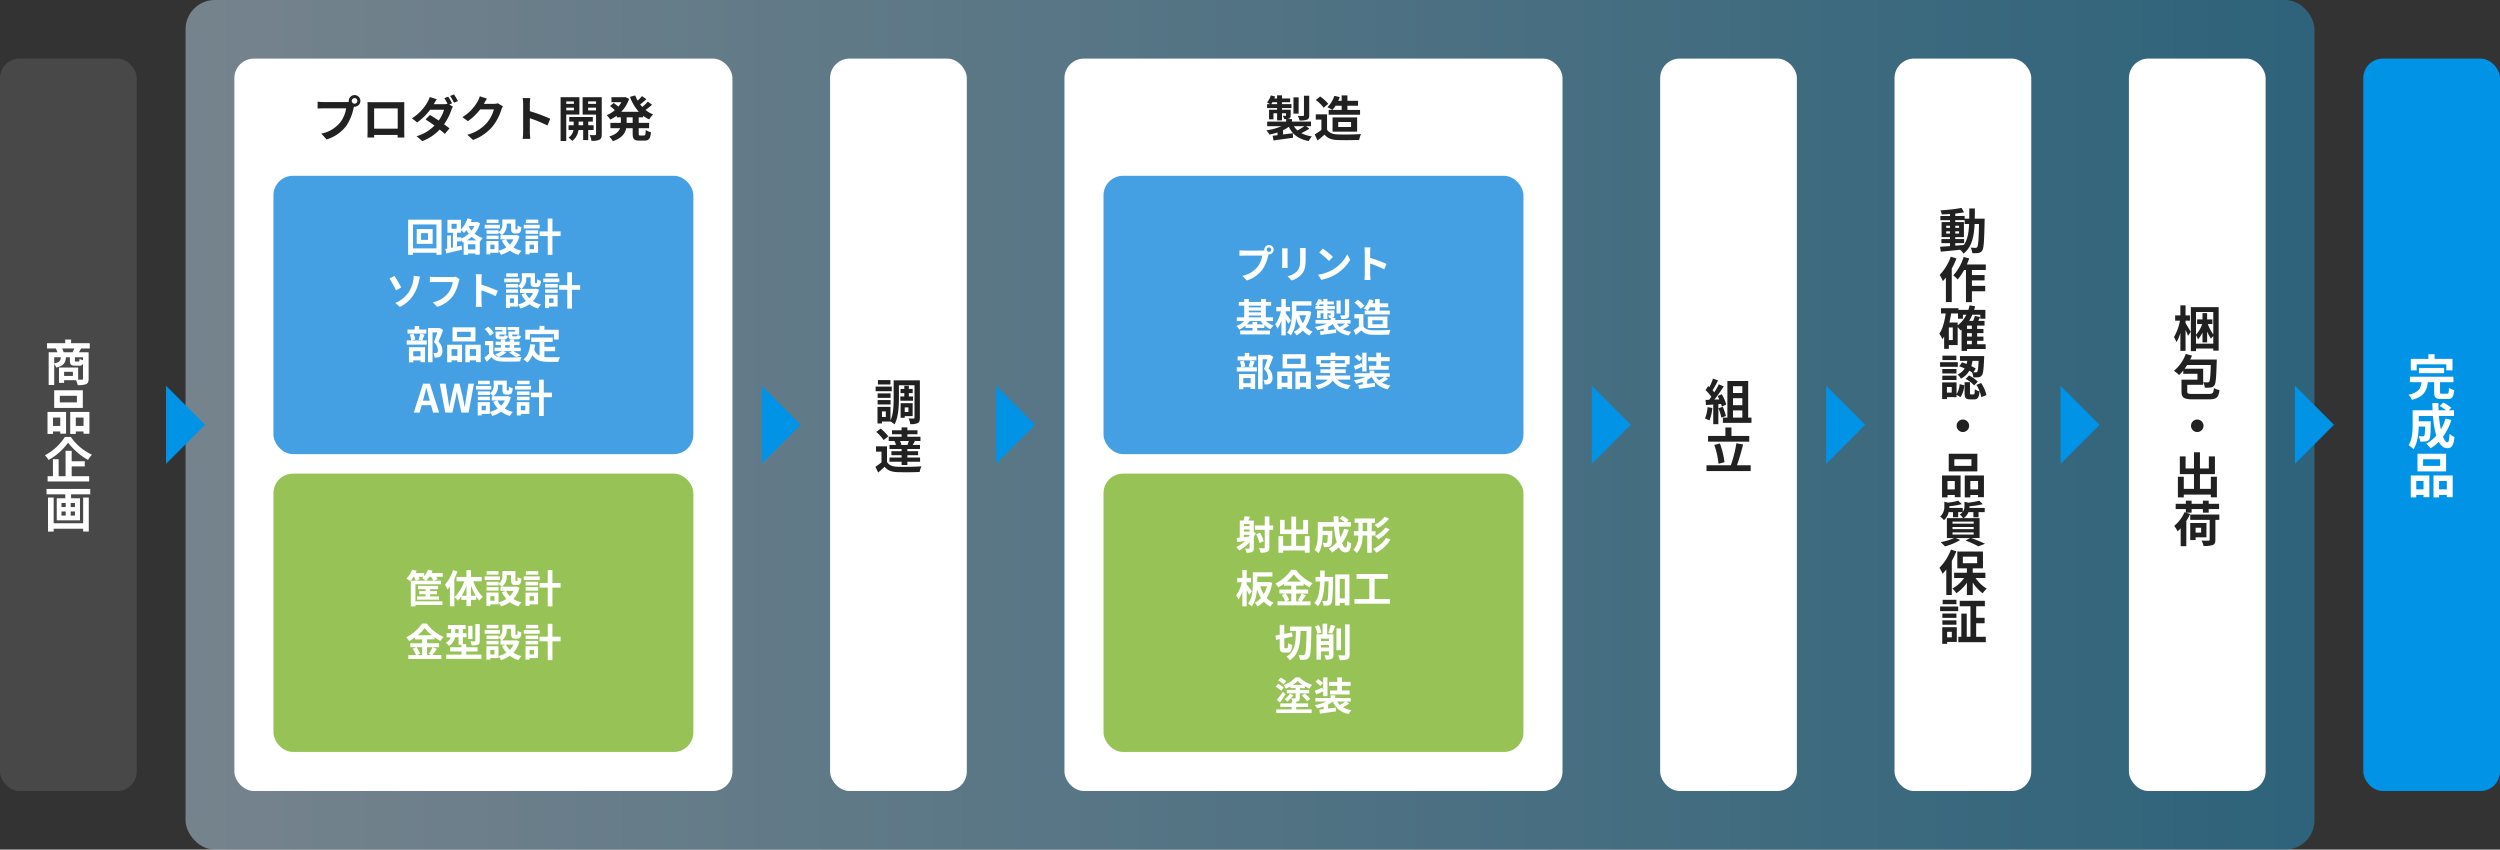
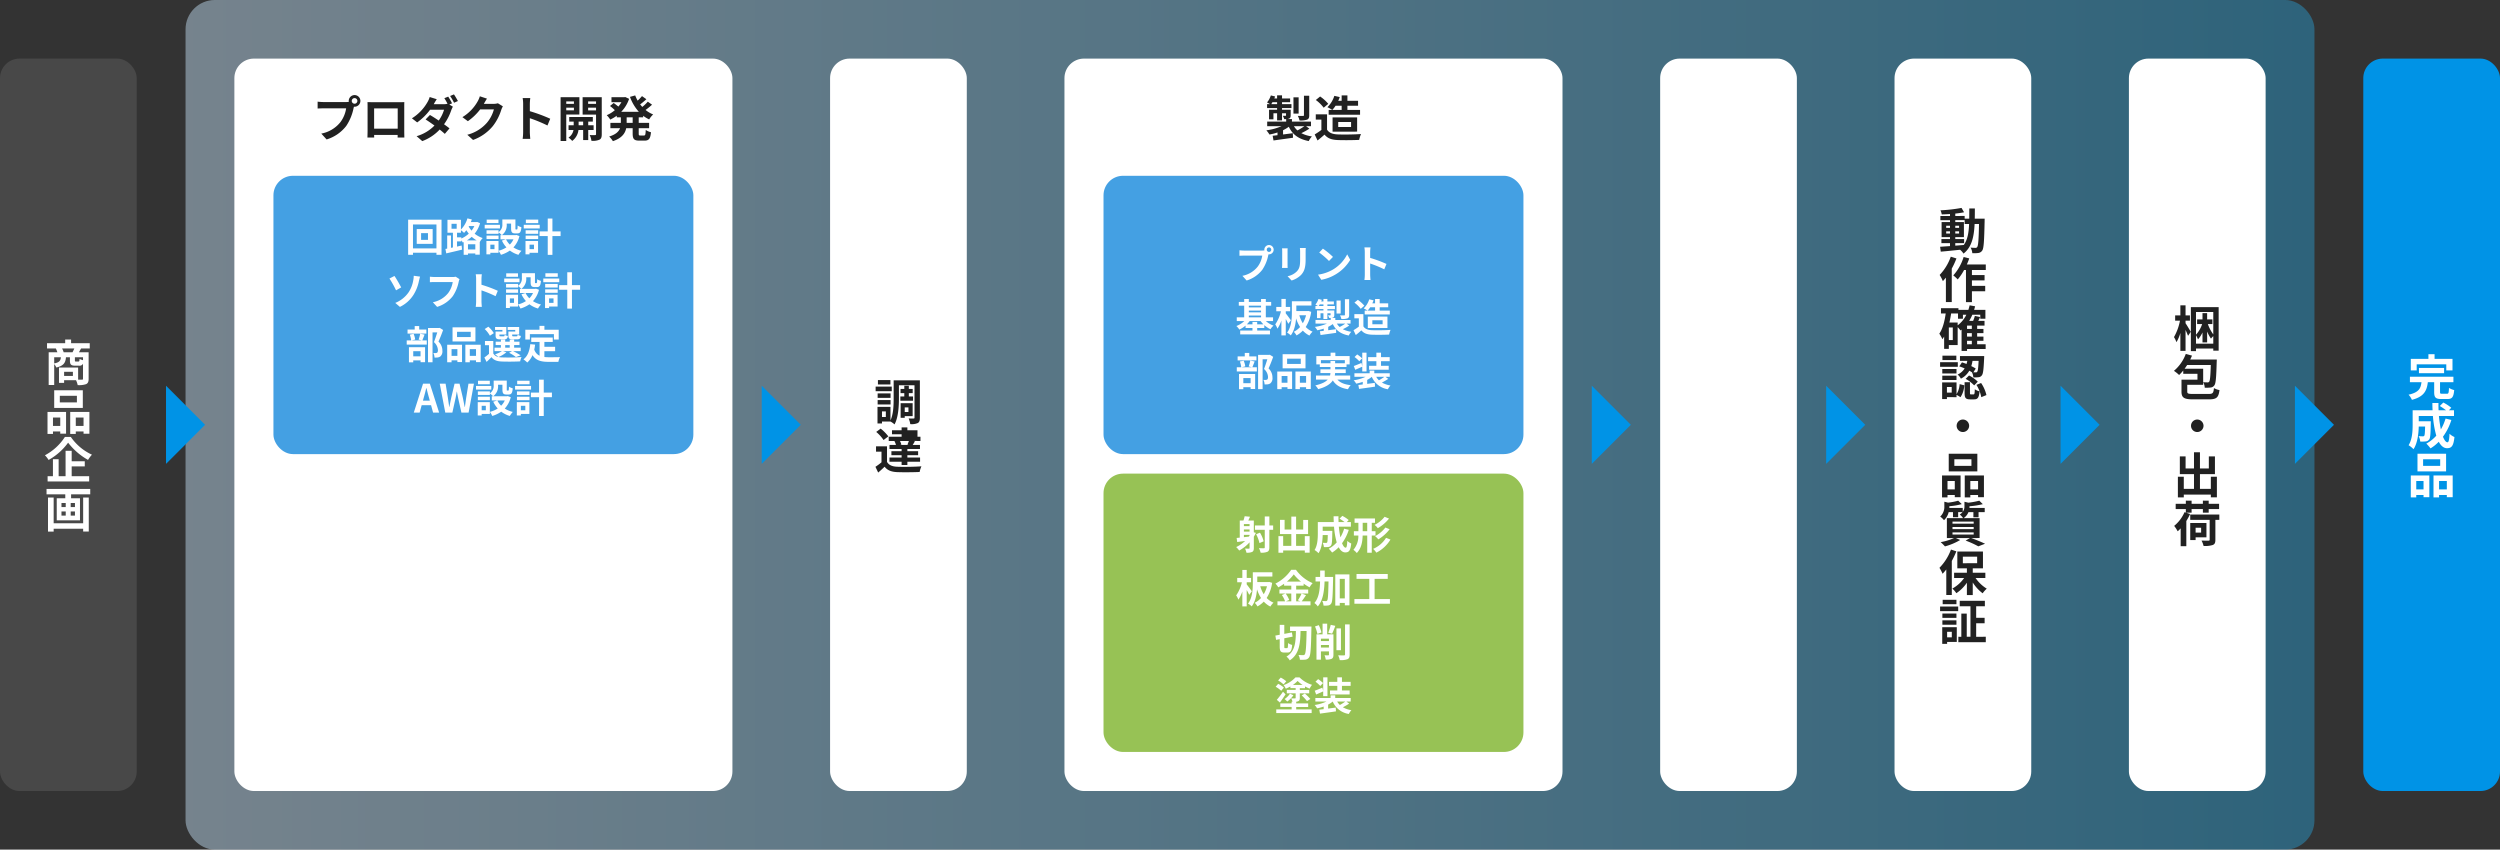
<svg xmlns="http://www.w3.org/2000/svg" width="1024" height="348" viewBox="0 0 1024 348">
  <rect x="0" y="0" width="1024" height="348" fill="#333333" stroke="none" />
  <defs>
    <linearGradient id="linear-gradient" y1="0.5" x2="1" y2="0.5" gradientUnits="objectBoundingBox">
      <stop offset="0" stop-color="#b9d4e8" />
      <stop offset="1" stop-color="#2a94c3" />
    </linearGradient>
  </defs>
  <g id="flow-image" transform="translate(-171 -1515)">
    <rect id="長方形_42348" data-name="長方形 42348" width="872" height="348" rx="12" transform="translate(247 1515)" opacity="0.5" fill="url(#linear-gradient)" />
    <g id="グループ_78641" data-name="グループ 78641" transform="translate(0 2)">
      <rect id="長方形_41574" data-name="長方形 41574" width="56" height="300" rx="8" transform="translate(171 1537)" fill="#484848" />
      <path id="パス_100097" data-name="パス 100097" d="M-1.92-11.7a9.546,9.546,0,0,0-.64-1.56h5c-.22.52-.5,1.08-.74,1.56ZM6-8.46a5.817,5.817,0,0,1-1.4-.56c-.06.96-.14,1.1-.48,1.1H3.08c-.34,0-.4-.06-.4-.48V-9.66H6ZM-5.8-9.66h2.74c-.14,1.38-.6,2.1-2.74,2.52ZM1.86-2.02h-3.6V-3.7h3.6Zm6.9-11.24v-2.16H1.12v-1.5H-1.3v1.5H-8.74v2.16h3.62A13.331,13.331,0,0,1-4.5-11.7H-8.06V1.7H-5.8V-6.86a4.822,4.822,0,0,1,.86,1.4c3.04-.7,3.78-1.98,3.96-4.2H.64v1.28c0,1.62.36,2.16,2.14,2.16H4.4A1.539,1.539,0,0,0,6-7.02V-.88c0,.3-.1.4-.44.4C5.32-.48,4.7-.48,4-.5V-5.46H-3.84V.82h2.1V-.28H3.14a9.613,9.613,0,0,1,.68,2.02,8.9,8.9,0,0,0,3.46-.4C8.06.96,8.3.32,8.3-.86V-11.7H4.32c.26-.44.56-.98.88-1.56ZM3.5,8.82h-7V6.12h7ZM5.92,3.84H-5.8v7.24H5.92ZM-3.32,15.02v3.44H-6.3V15.02Zm-5.22,6.72H-6.3v-1h2.98v.9H-.94v-8.9h-7.6ZM3.04,18.46V15.02H6.22v3.44ZM.76,12.74v9H3.04v-1H6.22v.92h2.4V12.74ZM-1.42,22.98a22.052,22.052,0,0,1-8.18,7.5A10.021,10.021,0,0,1-8.1,32.4a24.779,24.779,0,0,0,8-7.08,26.771,26.771,0,0,0,8.16,7.06,12.97,12.97,0,0,1,1.6-2.14,21.264,21.264,0,0,1-8.64-7.26ZM1.36,35.04H6.72v-2.1H1.36V28.66h-2.5V39.04H-3.98V32.1H-6.32v6.94H-8.5V41.2H8.52V39.04H1.36Zm4.7,23.28H-6.02V47.8H-8.34V61.74h2.32V60.56H6.06v1.16h2.3V47.8H6.06ZM2.7,51.7H.96V50.02H2.7Zm0,3.5H.96V53.5H2.7Zm-5.52-1.7h1.74v1.7H-2.82Zm0-3.48h1.74V51.7H-2.82Zm-6.12-5.76v2.22h7.68v1.6h-3.5v9.06H4.76V48.08H1.12v-1.6H8.96V44.26Z" transform="translate(199 1669)" fill="#fff" />
    </g>
    <g id="グループ_78648" data-name="グループ 78648" transform="translate(1139 1539)">
      <rect id="長方形_42332" data-name="長方形 42332" width="56" height="300" rx="8" fill="#0093e6" />
      <path id="パス_100096" data-name="パス 100096" d="M-6.12-12.78H6v2.5H8.54V-15H1.2v-1.92H-1.32V-15H-8.54v4.72h2.42ZM5.1-9.14V-11.3H-5.2v2.16ZM4.28-.72c-.72,0-.84-.08-.84-.72V-5.46H8.92V-7.7H-8.9v2.24h4.74c-.3,2.48-1.02,4.2-5.3,5.12A7.426,7.426,0,0,1-8.08,1.78C-3.06.46-1.96-2.02-1.56-5.46h2.6V-1.4c0,2.16.56,2.84,2.88,2.84H6.48c1.9,0,2.5-.76,2.76-3.66a7.571,7.571,0,0,1-2.14-.9c-.08,2.08-.18,2.4-.84,2.4ZM5.7,9.44a20.245,20.245,0,0,1-1.92,4.44,47.228,47.228,0,0,1-.8-5.48H9.16V6.04H7.08l.96-1.02A16.733,16.733,0,0,0,4.78,2.88L3.34,4.3A25.038,25.038,0,0,1,5.9,6.04H2.84c-.04-.98-.06-1.96-.04-2.96H.3c0,1,.04,1.98.08,2.96H-7.78v5.84c0,2.6-.14,6.08-1.66,8.48a10.411,10.411,0,0,1,2.02,1.62c1.64-2.44,2.06-6.34,2.14-9.26h2.6c-.06,2.52-.14,3.48-.34,3.76a.647.647,0,0,1-.6.24c-.32,0-1-.02-1.72-.08a5.4,5.4,0,0,1,.66,2.22,15.737,15.737,0,0,0,2.3-.06A1.879,1.879,0,0,0-1,18c.46-.58.58-2.36.64-6.56,0-.28.02-.9.02-.9H-5.28V8.4H.52A41.315,41.315,0,0,0,1.9,16.46,15.279,15.279,0,0,1-2.18,19.7,15.678,15.678,0,0,1-.46,21.66a16.952,16.952,0,0,0,3.38-2.72c.88,1.64,1.98,2.64,3.38,2.64,1.86,0,2.66-.88,3.04-4.58a6.469,6.469,0,0,1-2.02-1.34c-.1,2.5-.34,3.5-.82,3.5-.64,0-1.28-.84-1.86-2.28a23.232,23.232,0,0,0,3.44-6.86ZM3.5,28.82h-7v-2.7h7Zm2.42-4.98H-5.8v7.24H5.92ZM-3.32,35.02v3.44H-6.3V35.02Zm-5.22,6.72H-6.3v-1h2.98v.9H-.94v-8.9h-7.6ZM3.04,38.46V35.02H6.22v3.44ZM.76,32.74v9H3.04v-1H6.22v.92h2.4V32.74Z" transform="translate(28 138)" fill="#fff" />
    </g>
    <path id="多角形_47" data-name="多角形 47" d="M16,0,32,16H0Z" transform="translate(1127 1673) rotate(90)" fill="#0093e6" />
    <g id="グループ_78647" data-name="グループ 78647" transform="translate(1043 1539)">
      <rect id="長方形_42333" data-name="長方形 42333" width="56" height="300" rx="8" fill="#fff" />
      <path id="パス_100095" data-name="パス 100095" d="M-4.8-10.66H-3v-2.16H-4.8v-4.12H-6.92v4.12H-9.06v2.16h1.98A21.9,21.9,0,0,1-9.54-3.92,10.571,10.571,0,0,1-8.52-1.84,16.7,16.7,0,0,0-6.92-5.6V1.72H-4.8v-8.6c.4.9.82,1.84,1.02,2.44l1.12-1.64C-2.94-6.62-4.26-8.8-4.8-9.6ZM-.52-1.24V-4.68A9.277,9.277,0,0,1,.3-3,10.722,10.722,0,0,0,2.14-5.84v4.1h1.9V-6.2A14.862,14.862,0,0,0,5.62-3.3a7.27,7.27,0,0,1,.94-1.02v3.08ZM6.56-14.2v9.16A16.136,16.136,0,0,1,4.34-9.26H6.2v-1.9H4.04v-2.58H2.14v2.58H-.06v1.9H2A12.278,12.278,0,0,1-.52-4.9v-9.3Zm-9.18-2V1.82h2.1V.76H6.56v.88h2.2V-16.2Zm.98,35.56c-2.1,0-2.46-.14-2.46-.98V15.62H2.42V9.02h-7.6c.36-.48.7-1,1.04-1.52H5.54c-.14,4.64-.32,6.38-.64,6.82a.685.685,0,0,1-.66.3,16.739,16.739,0,0,1-1.8-.08,5.31,5.31,0,0,1,.62,2.26,14.8,14.8,0,0,0,2.46-.08,2.007,2.007,0,0,0,1.5-.92c.58-.78.76-3.18.94-9.52C7.98,5.96,8,5.26,8,5.26H-2.88c.26-.52.5-1.06.72-1.6l-2.54-.7A16.528,16.528,0,0,1-9.56,9.9a13.849,13.849,0,0,1,2.12,1.7,19.077,19.077,0,0,0,1.7-1.84V11.1H.08v2.42H-6.46v4.9c0,2.5,1.08,3.16,4.8,3.16h6.4c3.16,0,3.98-.74,4.36-3.8a7.278,7.278,0,0,1-2.26-.82c-.22,2.06-.48,2.4-2.2,2.4ZM0,29.84a2.56,2.56,0,1,0,0,5.12A2.578,2.578,0,0,0,2.56,32.4,2.578,2.578,0,0,0,0,29.84ZM5.56,53.26v4.98H1.1V52.2H7.24V44.94H4.74v4.94H1.1V43.26H-1.34v6.62H-4.78V44.94H-7.14V52.2h5.8v6.04H-5.52V53.26H-7.94v8.48h2.42V60.58H5.56v1.14H8.04V53.26ZM-4.62,67.98h2.3V66.52H2.3v1.46H4.68V66.52H8.94V64.36H4.68v-1.3H2.3v1.3H-2.32v-1.3H-4.68v1.3H-8.84v2.16h4.16v1.44l-.54-.18A14.844,14.844,0,0,1-9.46,73.4a14.885,14.885,0,0,1,1.44,2.22,13.693,13.693,0,0,0,1.22-1.2v7.3h2.32V71.4a23.416,23.416,0,0,0,1.54-2.86Zm6.2,6.18v1.98H-.68V74.16Zm2.18,3.92V72.22H-2.88V79.2h2.2V78.08Zm5.28-9.34H-2.88v2.2H5.08v8.1c0,.32-.12.4-.5.42-.34,0-1.68,0-2.84-.04a8.729,8.729,0,0,1,.84,2.2,10.327,10.327,0,0,0,3.72-.38c.86-.32,1.12-.92,1.12-2.14V70.94H9.04Z" transform="translate(28 118)" fill="#212121" />
    </g>
    <path id="多角形_46" data-name="多角形 46" d="M16,0,32,16H0Z" transform="translate(1031 1673) rotate(90)" fill="#0093e6" />
    <g id="グループ_78646" data-name="グループ 78646" transform="translate(947 1539)">
      <rect id="長方形_42331" data-name="長方形 42331" width="56" height="300" rx="8" fill="#fff" />
      <path id="パス_100094" data-name="パス 100094" d="M-3.12-2.4H.5V-4.08H-3.12v-.78H.42v-6.18H-3.12v-.78H.72v1.56H2.54C2.4-6.68,1.92-3.82.36-1.66c-1.16.1-2.34.2-3.48.28ZM-6.84-6.34v-.9h1.56v.9Zm5.28-.9v.9H-3.12v-.9ZM-3.12-8.66v-.88h1.56v.88Zm-3.72-.88h1.56v.88H-6.84Zm11.7-2.9c.04-1.32.04-2.72.04-4.18H2.62c0,1.48,0,2.86-.02,4.18H.72v-1.1H-3.12v-.98c1.3-.14,2.54-.32,3.6-.54L-.56-16.84a61.966,61.966,0,0,1-8.62.98,7.408,7.408,0,0,1,.52,1.68c1.08-.02,2.22-.08,3.38-.16v.8H-9.22v1.72h3.94v.78H-8.72v6.18h3.44v.78H-8.8V-2.4h3.52v1.2c-1.54.1-2.94.2-4.06.28l.28,2C-6.9.9-4.02.6-1.14.3A7.792,7.792,0,0,1,.26,1.88C3.62-.78,4.54-4.9,4.8-10.26H6.6c-.12,6.46-.32,8.9-.74,9.44a.727.727,0,0,1-.68.34c-.38,0-1.14-.02-2.02-.1a5.568,5.568,0,0,1,.7,2.28,13.416,13.416,0,0,0,2.48-.08,2.232,2.232,0,0,0,1.58-1c.64-.92.8-3.82.98-12,0-.28.02-1.06.02-1.06ZM-4.96,3.14a20.807,20.807,0,0,1-4.56,7.48A16.253,16.253,0,0,1-8.2,13.16c.4-.44.82-.94,1.24-1.44v10h2.4V8.02A31.155,31.155,0,0,0-2.64,3.86ZM9.38,8.58V6.32H1.62A23.638,23.638,0,0,0,2.6,3.84L.3,3.26A19.855,19.855,0,0,1-3.94,10.8a16.176,16.176,0,0,1,1.82,1.66A22.208,22.208,0,0,0,.5,8.58h.76V21.74H3.7V17.3H9.14V15.1H3.7V12.84H8.88V10.68H3.7V8.58ZM1.7,37.6H3.66v1.42H1.7Zm-3.84-7.5H-5.52c.28-1.2.52-2.44.7-3.7H-2v2.16H.02V26.92h1.4a12.064,12.064,0,0,1-3.56,4.34Zm-2,7.18H-5.76V32.14h1.62Zm7.8-4.56H1.7V31.38H3.66Zm0,3.16H1.7V34.46H3.66Zm5.66,3.14H5.84V37.6H8.42V35.88H5.84V34.46H8.42V32.72H5.84V31.38H8.86V29.42H6.3c.26-.5.52-1.02.76-1.56L4.9,27.4a14.354,14.354,0,0,1-.7,2.02H2.58a16.308,16.308,0,0,0,1.28-2.5H7.12v1.64h2.1V24.92H4.6c.14-.48.28-.96.4-1.46l-2.24-.4a18.148,18.148,0,0,1-.52,1.86H-1.82v-.68H-8.98V26.4h1.94c-.46,3.26-1.22,6.28-2.62,8.28A12.129,12.129,0,0,1-8.4,36.94a10.414,10.414,0,0,0,.72-1.1V40.9h1.92V39.34h3.62V31.98A16.565,16.565,0,0,1-.98,33.34c.14-.1.3-.22.44-.34v8.74H1.7v-.78H9.32Zm-2.88,6.8c-.14,2.96-.3,4.14-.58,4.46a.622.622,0,0,1-.6.24c-.2,0-.54,0-.96-.02l.96-1.54a16.189,16.189,0,0,0-1.82-1,15.813,15.813,0,0,0,.5-2.14Zm-7.92,2.24a23.355,23.355,0,0,1,2.2.84,6.578,6.578,0,0,1-2.88,2.52A5.65,5.65,0,0,1-.82,53.1a8.133,8.133,0,0,0,3.44-3.26c.4.22.76.44,1.1.66a5.74,5.74,0,0,1,.56,2.08,13.451,13.451,0,0,0,2.16-.08,1.788,1.788,0,0,0,1.32-.76c.54-.64.74-2.5.94-7.02.02-.28.02-.88.02-.88H-1.2v1.98h3q-.12.63-.3,1.26c-.64-.24-1.28-.48-1.88-.66Zm2.62,5.12a14.976,14.976,0,0,1,3.48,2.68L6.1,54.34A13.891,13.891,0,0,0,2.52,51.8Zm-3.82-9.5h-5.7v1.8h5.7Zm.6,2.68H-9.34v1.88h7.26Zm-.54,2.78H-8.44v1.82h5.82Zm-5.82,4.52h5.82V51.88H-8.44Zm3.86,5.16H-6.54v-2.3h1.96Zm1.98-4.18H-8.5v6.82h1.96v-.78H-2.6V59.7l1.62.98A9.519,9.519,0,0,0,.56,55.82l-1.88-.48A9.025,9.025,0,0,1-2.6,59.46Zm5.9,4.9c-.36,0-.4-.06-.4-.62V54.56H.7v4.38c0,1.98.38,2.64,2.26,2.64H4.6c1.42,0,2-.66,2.22-3.28a5.73,5.73,0,0,1-1.94-.86c-.06,1.84-.14,2.1-.52,2.1Zm2.24-3.9a14.788,14.788,0,0,1,2,5.04l2.1-.86a14.859,14.859,0,0,0-2.18-4.94ZM0,69.84a2.56,2.56,0,0,0,0,5.12A2.578,2.578,0,0,0,2.56,72.4,2.578,2.578,0,0,0,0,69.84ZM3.5,88.82h-7v-2.7h7Zm2.42-4.98H-5.8v7.24H5.92ZM-3.32,95.02v3.44H-6.3V95.02Zm-5.22,6.72H-6.3v-1h2.98v.9H-.94v-8.9h-7.6ZM3.04,98.46V95.02H6.22v3.44ZM.76,92.74v9H3.04v-1H6.22v.92h2.4V92.74Zm-5.02,23.32H4.42v.88H-4.26Zm0-2.2H4.42v.86H-4.26Zm0-2.22H4.42v.86H-4.26Zm11.1,6.74v-8.16H.32a5.315,5.315,0,0,0,1.96-2.46H4.3v2.1H6.42v-2.1H8.94v-1.72H2.68c.02-.2.02-.4.02-.58v-.1a31.221,31.221,0,0,0,5.46-.86l-1.44-1.42a30.868,30.868,0,0,1-4.48.82l-1.6-.38v1.82a3.62,3.62,0,0,1-.7,2.32v-1.62h-5.5c.02-.2.02-.42.02-.6v-.1a25.616,25.616,0,0,0,5.08-.86l-1.46-1.4a24.428,24.428,0,0,1-4.16.8l-1.52-.38v1.82a5.428,5.428,0,0,1-1.7,4.28,6.856,6.856,0,0,1,1.56,1.48,6.683,6.683,0,0,0,1.92-3.32h1.76v2.08h2.12v-2.08h1.8a4.926,4.926,0,0,1-1.16,1,5.685,5.685,0,0,1,1.38,1.46H-6.56v8.16H-3.6a23.485,23.485,0,0,1-5.5,1.68,24.122,24.122,0,0,1,1.76,1.74,24.783,24.783,0,0,0,6.24-2.62l-1.82-.8H2.92l-1.8,1.04a39.437,39.437,0,0,1,5.2,2.36l2.76-1.06c-1.36-.66-3.66-1.62-5.7-2.34ZM-4.88,123.1a21.092,21.092,0,0,1-4.72,7.48,15.9,15.9,0,0,1,1.28,2.44,22.794,22.794,0,0,0,1.52-1.78V141.7h2.26V127.76a33.441,33.441,0,0,0,1.86-3.94Zm4.86,2.92H5.84v2.68H-.02Zm9.22,8.74V132.6H4.04v-1.8H8.22v-6.88H-2.28v6.88H1.64v1.8H-3.6v2.16H.5a14.368,14.368,0,0,1-4.82,4.32,9.821,9.821,0,0,1,1.64,1.9,16.038,16.038,0,0,0,4.32-4.3v5.06h2.4v-5.16a16.515,16.515,0,0,0,4.06,4.44,10.125,10.125,0,0,1,1.68-1.9,15.051,15.051,0,0,1-4.58-4.36Zm-11.84,8.92H-8.28v1.8h5.64Zm-1.9,13.1v2.28H-6.46v-2.28Zm2.04-1.88H-8.46v6.82h2v-.78H-2.5Zm-5.9-1.02h5.76v-1.8H-8.4Zm5.76-4.58H-8.4v1.78h5.76Zm-6.7-.98h7.42v-1.88H-9.34Zm14.78,10.5V153.3H8.9v-2.24H5.44v-4.72H9v-2.26H-1.3v2.26H3.1v12.48H1.58v-9.48H-.64v9.48H-1.86v2.22H9.38v-2.22Z" transform="translate(28 78)" fill="#212121" />
    </g>
    <path id="多角形_45" data-name="多角形 45" d="M16,0,32,16H0Z" transform="translate(935 1673) rotate(90)" fill="#0093e6" />
    <g id="グループ_78645" data-name="グループ 78645" transform="translate(851 1539)">
      <rect id="長方形_42330" data-name="長方形 42330" width="56" height="300" rx="8" fill="#fff" />
-       <path id="パス_100093" data-name="パス 100093" d="M-8.58-5.24A14.541,14.541,0,0,1-9.64-.6,11.756,11.756,0,0,1-7.82.26,18.491,18.491,0,0,0-6.62-4.9Zm5.56-1.3a10.883,10.883,0,0,1,.28,1.08l1.8-.84a16.311,16.311,0,0,0-1.84-4.22l-1.68.74c.24.42.48.9.7,1.38l-2.02.08a64.386,64.386,0,0,0,3.82-5.42l-2.02-.84A31.272,31.272,0,0,1-5.82-11.3c-.2-.26-.44-.56-.7-.84.72-1.12,1.54-2.66,2.26-4.04l-2.1-.74a26.438,26.438,0,0,1-1.46,3.48l-.48-.42-1.12,1.64a18.841,18.841,0,0,1,2.4,2.74c-.3.44-.62.86-.92,1.24l-1.48.06.2,2.08,2.96-.2V1.76h2.1V-6.46ZM-4.12-4.8A20.355,20.355,0,0,1-2.94-.94l1.88-.66a22.808,22.808,0,0,0-1.3-3.76Zm5.96.9H5.66V-.94H1.84Zm3.82-9.9v2.78H1.84V-13.8Zm0,7.76H1.84V-8.9H5.66Zm2.4,5.1v-15H-.46v15H-2.3V1.2H9.4V-.94Zm.44,7.5H1.2V3.08H-1.28V6.56h-7.1V8.9H8.5ZM-1.66,17.32A32.711,32.711,0,0,0-3.54,9.64l-2.28.6A32.424,32.424,0,0,1-4.1,17.96Zm5.12,1.26a81.4,81.4,0,0,0,2.5-8.52l-2.74-.5A49.984,49.984,0,0,1,.94,18.58H-9.02v2.38H9.08V18.58Z" transform="translate(28 148)" fill="#212121" />
    </g>
    <path id="多角形_44" data-name="多角形 44" d="M16,0,32,16H0Z" transform="translate(839 1673) rotate(90)" fill="#0093e6" />
    <g id="グループ_78644" data-name="グループ 78644" transform="translate(-10 -5)">
      <rect id="長方形_41580" data-name="長方形 41580" width="204" height="300" rx="8" transform="translate(617 1544)" fill="#fff" />
      <rect id="長方形_41579" data-name="長方形 41579" width="172" height="114" rx="8" transform="translate(633 1592)" fill="#44a0e3" />
      <path id="パス_100092" data-name="パス 100092" d="M-1.74-16.8H-3.9v7.96c0,.24-.08.32-.38.32-.28.02-1.24.02-2.14-.02a7.378,7.378,0,0,1,.7,1.88,8.41,8.41,0,0,0,3.06-.32c.72-.3.92-.8.92-1.82Zm-4.34.66H-8.2v6.66h2.12ZM-3.74-4.3A23.272,23.272,0,0,1-6.58-2.58,7.318,7.318,0,0,1-8-4.3ZM-17.3-13.34a7.779,7.779,0,0,0,.5-.8h1.9v.8ZM-3.02-4.3h2V-6.18h-7.8V-7.22h-2.12a2.608,2.608,0,0,0,.94-.2c.52-.24.66-.6.66-1.36v-2.26h-3.54v-.7h3.86v-1.6h-3.86v-.8h3.32v-1.52h-3.32v-1.28H-14.9v1.28h-1.14c.12-.28.22-.54.32-.82l-1.74-.44a8.7,8.7,0,0,1-1.56,2.88c.32.16.84.46,1.24.7H-19v1.6h4.1v.7h-3.3v3.92h1.8V-9.6h1.5v2.92h2.02V-9.6h1.64v.82c0,.16-.06.22-.24.22-.14,0-.62,0-1.08-.02a6.085,6.085,0,0,1,.58,1.38h.8v1.02h-7.78V-4.3h5.84A22.552,22.552,0,0,1-19.3-2.62,10.238,10.238,0,0,1-18.04-.9a22.787,22.787,0,0,0,3.3-.84V-.62c-.72.08-1.4.16-1.98.22l.34,1.94c2.2-.32,5.18-.72,8-1.12l-.08-1.86c-1.34.18-2.7.36-4,.52V-2.66A15.059,15.059,0,0,0-10.1-4.08C-8.6-.9-6.1.98-1.94,1.78A8.208,8.208,0,0,1-.64-.12,13.516,13.516,0,0,1-4.98-1.46,26.961,26.961,0,0,0-1.68-3.3Zm14.56-8.38v1.7H7.72a11.913,11.913,0,0,0,1.32-1.7Zm-5.32,1.7V-9H19.08v-1.98H13.9v-1.7h4.36V-14.7H13.9v-2.22H11.54v2.22h-1.4a14.564,14.564,0,0,0,.62-1.54l-2.22-.5A10.908,10.908,0,0,1,5.7-12.1a14.818,14.818,0,0,1,1.98,1.12Zm3.92,4.96H15.4v2.04H10.14Zm7.74,3.94V-7.9H7.82v5.82ZM6.06-13.46a16.015,16.015,0,0,0-3.34-3.02L.96-15.04a15.135,15.135,0,0,1,3.22,3.16Zm-.5,4.28H.94V-7h2.3v4.22A26.266,26.266,0,0,1,.5-.94L1.66,1.54C2.76.7,3.64-.08,4.52-.86,5.82.7,7.46,1.26,9.92,1.36c2.38.1,6.4.06,8.8-.06a12.456,12.456,0,0,1,.74-2.4c-2.66.2-7.16.26-9.5.16-2.08-.08-3.58-.62-4.4-1.96Z" transform="translate(719 1576)" fill="#212121" />
      <path id="パス_100091" data-name="パス 100091" d="M-19.136-11.728a.929.929,0,0,1,.928-.928.925.925,0,0,1,.912.928.922.922,0,0,1-.912.912A.925.925,0,0,1-19.136-11.728Zm-.992,0a1.772,1.772,0,0,0,.032.3,6.9,6.9,0,0,1-.912.064h-7.408a17.815,17.815,0,0,1-1.9-.128v2.256c.4-.032,1.168-.064,1.9-.064h7.44a10.055,10.055,0,0,1-1.872,4.512,10.489,10.489,0,0,1-6.272,3.76L-27.376.9a12.851,12.851,0,0,0,6.432-4.432,16.151,16.151,0,0,0,2.4-5.824c.048-.144.08-.3.128-.48a.912.912,0,0,0,.208.016,1.919,1.919,0,0,0,1.9-1.9,1.922,1.922,0,0,0-1.9-1.92A1.926,1.926,0,0,0-20.128-11.728Zm16.976-.688H-5.568a11.287,11.287,0,0,1,.1,1.6v3.04c0,2.5-.208,3.7-1.312,4.9a7.239,7.239,0,0,1-3.84,2.016L-8.96.9a9.421,9.421,0,0,0,3.888-2.3c1.184-1.312,1.856-2.8,1.856-6.24v-3.168C-3.216-11.456-3.184-11.968-3.152-12.416Zm-7.424.128h-2.3a11.36,11.36,0,0,1,.064,1.232v5.392c0,.48-.064,1.1-.08,1.408h2.32c-.032-.368-.048-.992-.048-1.392v-5.408C-10.624-11.568-10.608-11.92-10.576-12.288Zm14.432.128-1.5,1.6a33.268,33.268,0,0,1,4,3.456L7.984-8.768A32.315,32.315,0,0,0,3.856-12.16ZM1.856-1.5,3.2.608A17.327,17.327,0,0,0,9.136-1.648a17.014,17.014,0,0,0,5.92-5.92L13.808-9.824A15.066,15.066,0,0,1,7.984-3.6,16.491,16.491,0,0,1,1.856-1.5Zm19.168-.032A17.574,17.574,0,0,1,20.864.7h2.5c-.064-.656-.144-1.776-.144-2.24V-6.064A46.214,46.214,0,0,1,28.992-3.68L29.9-5.888a52.257,52.257,0,0,0-6.688-2.48v-2.368a17.4,17.4,0,0,1,.144-1.92h-2.5a11.107,11.107,0,0,1,.16,1.92Zm-44.08,20.384v-.992h-1.936v.992h-2.3A9.793,9.793,0,0,0-26.16,17.52h4.512A9.927,9.927,0,0,0-20.5,18.848Zm-3.424-3.6h5.008v.72H-26.48Zm5.008-4.048v.7H-26.48v-.7Zm-5.008,2.016h5.008v.7H-26.48Zm9.92,4.3V15.968h-2.96V11.2h2.192V9.664H-19.52v-1.2h-1.952v1.2H-26.48v-1.2h-1.9v1.2h-2.208V11.2h2.208v4.768h-3.04V17.52h3.072a9.665,9.665,0,0,1-3.232,2.016,7.537,7.537,0,0,1,1.216,1.456,10.574,10.574,0,0,0,2.544-1.632v.992h2.832v1.04h-5.024V22.96h12.192V21.392h-5.232v-1.04h2.912V19.168a10.293,10.293,0,0,0,2.512,1.68,6.921,6.921,0,0,1,1.264-1.472,9.4,9.4,0,0,1-3.12-1.856Zm7.312-.32c-.288-.448-1.632-2.272-2.1-2.832v-.88h1.792v-1.76h-1.792V8.448h-1.792v3.28h-2.1v1.76h1.92a15.73,15.73,0,0,1-2.336,5.376,8.675,8.675,0,0,1,.9,1.76,13.572,13.572,0,0,0,1.616-3.344v6.1h1.792v-6.72c.4.72.8,1.488,1.024,2Zm6.208-2.064A12.688,12.688,0,0,1-4.368,18.4a12.239,12.239,0,0,1-1.424-3.264Zm.928-1.776-.336.064H-7.024V11.152H-.832V9.392H-8.848V13.9c0,2.5-.16,5.968-1.968,8.336A7.11,7.11,0,0,1-9.3,23.376c1.44-1.856,1.984-4.56,2.176-6.96a14.857,14.857,0,0,0,1.632,3.52A8.026,8.026,0,0,1-8.08,21.9a6.438,6.438,0,0,1,1.136,1.488,10.673,10.673,0,0,0,2.592-1.968,9.175,9.175,0,0,0,2.7,2.032,7.309,7.309,0,0,1,1.28-1.6,8.17,8.17,0,0,1-2.8-1.92,15.427,15.427,0,0,0,2.24-6.208Zm16.72-4.8H12.88v6.368c0,.192-.064.256-.3.256-.224.016-.992.016-1.712-.016a5.9,5.9,0,0,1,.56,1.5,6.728,6.728,0,0,0,2.448-.256c.576-.24.736-.64.736-1.456Zm-3.472.528H9.44v5.328h1.7Zm1.872,9.472a18.618,18.618,0,0,1-2.272,1.376A5.854,5.854,0,0,1,9.6,18.56ZM2.16,11.328a6.223,6.223,0,0,0,.4-.64H4.08v.64ZM13.584,18.56h1.6v-1.5H8.944v-.832h-1.7A2.087,2.087,0,0,0,8,16.064c.416-.192.528-.48.528-1.088V13.168H5.7v-.56H8.784v-1.28H5.7v-.64H8.352V9.472H5.7V8.448H4.08V9.472H3.168c.1-.224.176-.432.256-.656L2.032,8.464a6.957,6.957,0,0,1-1.248,2.3c.256.128.672.368.992.56H.8v1.28H4.08v.56H1.44V16.3H2.88V14.32h1.2v2.336H5.7V14.32H7.008v.656c0,.128-.048.176-.192.176-.112,0-.5,0-.864-.016a4.868,4.868,0,0,1,.464,1.1h.64v.816H.832v1.5H5.5A18.041,18.041,0,0,1,.56,19.9,8.19,8.19,0,0,1,1.568,21.28a18.23,18.23,0,0,0,2.64-.672v.9c-.576.064-1.12.128-1.584.176L2.9,23.232c1.76-.256,4.144-.576,6.4-.9l-.064-1.488c-1.072.144-2.16.288-3.2.416V19.872A12.047,12.047,0,0,0,7.92,18.736c1.2,2.544,3.2,4.048,6.528,4.688a6.566,6.566,0,0,1,1.04-1.52,10.813,10.813,0,0,1-3.472-1.072,21.569,21.569,0,0,0,2.64-1.472Zm11.648-6.7v1.36H22.176a9.53,9.53,0,0,0,1.056-1.36Zm-4.256,1.36V14.8H31.264V13.216H27.12v-1.36h3.488V10.24H27.12V8.464H25.232V10.24h-1.12a11.651,11.651,0,0,0,.5-1.232l-1.776-.4A8.727,8.727,0,0,1,20.56,12.32a11.854,11.854,0,0,1,1.584.9Zm3.136,3.968H28.32v1.632H24.112ZM30.3,20.336V15.68H22.256v4.656Zm-9.456-9.1a12.812,12.812,0,0,0-2.672-2.416L16.768,9.968A12.108,12.108,0,0,1,19.344,12.5Zm-.4,3.424h-3.7V16.4h1.84v3.376A21.012,21.012,0,0,1,16.4,21.248l.928,1.984c.88-.672,1.584-1.3,2.288-1.92,1.04,1.248,2.352,1.7,4.32,1.776,1.9.08,5.12.048,7.04-.048a9.965,9.965,0,0,1,.592-1.92c-2.128.16-5.728.208-7.6.128-1.664-.064-2.864-.5-3.52-1.568ZM-23.36,31.984H-26.3V30.56h-1.84v1.424h-2.928v1.648h7.712Zm-2.384,8.864V42.96h-2.992V40.848Zm-4.752,4.56h1.76v-.8h2.992v.736h1.856V39.2H-30.5Zm4.608-11.728a16.754,16.754,0,0,1-.656,2.416l1.3.336H-29.44l1.5-.352a8.056,8.056,0,0,0-.656-2.336l-1.552.32a10.092,10.092,0,0,1,.56,2.368h-1.824V38.16h8.224V36.432H-25.04c.272-.624.608-1.488.944-2.368Zm8-2.384-.288.064h-4.512V45.392h1.856V33.152H-18.9c-.384,1.216-.9,2.848-1.36,3.984A4.6,4.6,0,0,1-18.624,40.4c0,.544-.1.912-.384,1.088a1.346,1.346,0,0,1-.592.128,8.851,8.851,0,0,1-.9-.016,4.241,4.241,0,0,1,.464,1.856,8.278,8.278,0,0,0,1.28-.032,2.691,2.691,0,0,0,1.088-.4A2.713,2.713,0,0,0-16.8,40.64,5.108,5.108,0,0,0-18.4,36.9c.64-1.36,1.344-3.2,1.9-4.736ZM-5.2,35.056h-5.6V32.9h5.6Zm1.936-3.984H-12.64v5.792h9.376Zm-7.392,8.944v2.752H-13.04V40.016Zm-4.176,5.376h1.792v-.8h2.384v.72h1.9v-7.12h-6.08Zm9.264-2.624V40.016h2.544v2.752Zm-1.824-4.576v7.2h1.824v-.8h2.544v.736H-1.1V38.192ZM3.056,34.784V33.52h9.792v1.264H8.864v-.912H6.96v.912ZM15.04,41.472V39.824H8.72a5.432,5.432,0,0,0,.128-1.008h4.368V37.28H8.864v-.96h4.672V35.264h1.28V31.856H8.96V30.464H7.008v1.392H1.168v3.408H2.592V36.32H6.96v.96H2.848v1.536h4.1a7.333,7.333,0,0,1-.16,1.008H1.04v1.648H5.856c-.88.944-2.416,1.776-5.1,2.384a7.765,7.765,0,0,1,1.184,1.536c3.264-.88,5.04-2.144,5.984-3.568,1.264,1.984,3.168,3.12,6.208,3.6a7.4,7.4,0,0,1,1.12-1.664c-2.528-.272-4.32-1.008-5.456-2.288Zm10.72-5.648H22.768v1.632h8.048V35.824H27.664V33.936h3.552V32.288H27.664v-1.84h-1.9v1.84H22.368v1.648H25.76Zm-5.824-3.04A13.664,13.664,0,0,0,17.9,31.168L16.816,32.24a11.933,11.933,0,0,1,1.952,1.728Zm.048,5.36h1.744v-7.7H19.984v5.536l-.336-1.312c-1.184.5-2.32.96-3.136,1.248l.592,1.552c.9-.4,1.92-.832,2.88-1.28Zm9.072,2.192a21.519,21.519,0,0,1-2.24,1.424,6.031,6.031,0,0,1-1.12-1.424Zm.416,0h1.776V38.9H24.912V37.808h-1.9V38.9h-6.24v1.44h4.56a16.8,16.8,0,0,1-4.864,1.424,5.964,5.964,0,0,1,1.008,1.376,16.836,16.836,0,0,0,2.7-.736v1.072c-.656.08-1.264.144-1.792.208l.288,1.616c1.776-.256,4.256-.576,6.544-.928l-.1-1.552L22,43.232V41.6a10.168,10.168,0,0,0,1.888-1.248A8.545,8.545,0,0,0,30.48,45.44a6.82,6.82,0,0,1,1.056-1.552,9.923,9.923,0,0,1-3.5-1.2A26.355,26.355,0,0,0,30.624,41.2Z" transform="translate(719 1634)" fill="#fff" />
      <rect id="長方形_41578" data-name="長方形 41578" width="172" height="114" rx="8" transform="translate(633 1714)" fill="#97c255" />
      <path id="パス_100090" data-name="パス 100090" d="M-28.5-5.92h2.32v.288l-.288.432-2.032.224Zm2.32-3.568H-28.5v-.864h2.32Zm0,2.224H-28.5v-.88h2.32Zm1.744.288v-4.816H-26.7c.224-.448.464-.992.7-1.552l-2.192-.208a14.043,14.043,0,0,1-.5,1.76h-1.5v7.008l-1.28.128.224,1.664c.96-.128,2.08-.272,3.248-.432a13.635,13.635,0,0,1-3.664,2.5A9.239,9.239,0,0,1-30.432.5a16.37,16.37,0,0,0,4.256-3.36V-.592c0,.24-.08.3-.288.32-.224,0-.912,0-1.568-.032a7.32,7.32,0,0,1,.576,1.7A5.14,5.14,0,0,0-25.1,1.056c.512-.288.672-.768.672-1.616V-5.168a16.018,16.018,0,0,0,.848-1.552Zm7.92-2.8h-1.552v-3.68h-1.888v3.68h-4.016V-8h4.016V-.816c0,.288-.08.368-.368.384-.288,0-1.152,0-2.032-.048a6.984,6.984,0,0,1,.7,1.856,6.114,6.114,0,0,0,2.784-.368c.576-.288.8-.816.8-1.808V-8h1.552ZM-20.4-3.28a12.877,12.877,0,0,0-1.52-3.536l-1.584.64a13.028,13.028,0,0,1,1.376,3.632ZM-3.552-5.392v3.984H-7.12V-6.24h4.912v-5.808h-2V-8.1H-7.12v-5.3H-9.072v5.3h-2.752v-3.952h-1.888V-6.24h4.64v4.832h-3.344V-5.392h-1.936V1.392h1.936V.464h8.864v.912h1.984V-5.392ZM12.56-8.448A16.2,16.2,0,0,1,11.024-4.9a37.783,37.783,0,0,1-.64-4.384h4.944v-1.888H13.664l.768-.816A13.386,13.386,0,0,0,11.824-13.7L10.672-12.56a20.031,20.031,0,0,1,2.048,1.392H10.272c-.032-.784-.048-1.568-.032-2.368h-2c0,.8.032,1.584.064,2.368H1.776V-6.5c0,2.08-.112,4.864-1.328,6.784a8.329,8.329,0,0,1,1.616,1.3C3.376-.368,3.712-3.488,3.776-5.824h2.08c-.048,2.016-.112,2.784-.272,3.008a.517.517,0,0,1-.48.192c-.256,0-.8-.016-1.376-.064A4.317,4.317,0,0,1,4.256-.912,12.589,12.589,0,0,0,6.1-.96,1.5,1.5,0,0,0,7.2-1.6c.368-.464.464-1.888.512-5.248,0-.224.016-.72.016-.72H3.776V-9.28h4.64a33.052,33.052,0,0,0,1.1,6.448A12.223,12.223,0,0,1,6.256-.24,12.542,12.542,0,0,1,7.632,1.328a13.561,13.561,0,0,0,2.7-2.176c.7,1.312,1.584,2.112,2.7,2.112,1.488,0,2.128-.7,2.432-3.664a5.175,5.175,0,0,1-1.616-1.072c-.08,2-.272,2.8-.656,2.8-.512,0-1.024-.672-1.488-1.824a18.585,18.585,0,0,0,2.752-5.488Zm16.576-4.88A12.048,12.048,0,0,1,25.008-10a6.287,6.287,0,0,1,1.344,1.344,16.291,16.291,0,0,0,4.592-3.936Zm.32,4.4a12.969,12.969,0,0,1-4.224,3.536A8.008,8.008,0,0,1,26.56-4.064a17.065,17.065,0,0,0,4.64-4.16Zm-9.3,1.52v-3.44h1.856v3.44Zm5.248,1.76v-1.76H23.872v-3.44H25.2v-1.776H16.832v1.776H18.4v3.44H16.544v1.76h1.84A8.667,8.667,0,0,1,16.352.208,7.263,7.263,0,0,1,17.744,1.52c1.888-1.968,2.32-4.56,2.4-7.168h1.872v7.04h1.856v-7.04Zm4.32.944A11.44,11.44,0,0,1,24.416-.176a7.126,7.126,0,0,1,1.328,1.552A14.305,14.305,0,0,0,31.536-4ZM-25.248,17.2c-.288-.448-1.632-2.272-2.1-2.832v-.88h1.792v-1.76h-1.792V8.448h-1.792v3.28h-2.1v1.76h1.92a15.73,15.73,0,0,1-2.336,5.376,8.674,8.674,0,0,1,.9,1.76,13.571,13.571,0,0,0,1.616-3.344v6.1h1.792v-6.72c.4.72.8,1.488,1.024,2Zm6.208-2.064A12.688,12.688,0,0,1-20.368,18.4a12.239,12.239,0,0,1-1.424-3.264Zm.928-1.776-.336.064h-4.576V11.152h6.192V9.392h-8.016V13.9c0,2.5-.16,5.968-1.968,8.336a7.11,7.11,0,0,1,1.52,1.136c1.44-1.856,1.984-4.56,2.176-6.96a14.857,14.857,0,0,0,1.632,3.52A8.026,8.026,0,0,1-24.08,21.9a6.438,6.438,0,0,1,1.136,1.488,10.673,10.673,0,0,0,2.592-1.968,9.175,9.175,0,0,0,2.7,2.032,7.309,7.309,0,0,1,1.28-1.6,8.17,8.17,0,0,1-2.8-1.92,15.427,15.427,0,0,0,2.24-6.208ZM-9.088,18.1v3.2h-2.16l1.312-.56a10.794,10.794,0,0,0-1.472-2.64Zm-1.808-4.88a16.691,16.691,0,0,0,2.832-2.96,17.072,17.072,0,0,0,2.944,2.96Zm6.032,4.88a16.618,16.618,0,0,1-1.52,2.768l1.04.432H-7.088V18.1H-2.16V16.464H-7.088V14.88h3.056v-.832A20.223,20.223,0,0,0-1.6,15.568,8.938,8.938,0,0,1-.336,13.856,16.348,16.348,0,0,1-7.168,8.4H-9.136A17.063,17.063,0,0,1-15.6,14.048a7.458,7.458,0,0,1,1.184,1.536A20.448,20.448,0,0,0-12.032,14.1v.784h2.944v1.584h-4.864V18.1H-11.5l-1.456.624A10.993,10.993,0,0,1-11.632,21.3h-3.12v1.632H-1.216V21.3H-4.832c.56-.672,1.184-1.648,1.792-2.528Zm9.456-6.784c.016-.864.016-1.744.016-2.64H2.736c0,.912,0,1.792-.016,2.64H.848v1.856H2.7C2.592,16.912,2.16,19.968.368,22A5.013,5.013,0,0,1,1.76,23.392c2.064-2.368,2.624-5.952,2.784-10.224H6.16c-.1,5.344-.224,7.328-.528,7.76a.58.58,0,0,1-.544.288c-.3,0-.88-.016-1.52-.064a4.588,4.588,0,0,1,.544,1.9,9.017,9.017,0,0,0,1.936-.064,1.7,1.7,0,0,0,1.232-.816c.5-.736.608-3.184.752-10,.016-.24.016-.864.016-.864Zm6.176,8.8V12.1h2.064v8.016Zm-1.84-9.84V23.056h1.84v-1.1h2.064v.992h1.9V10.272Zm16.112,10.1V12.1h5.376V10.112H17.632V12.1h5.232v8.272h-6.1v1.92H31.312v-1.92Zm-36.656,20.1c-.3,0-.336-.1-.336-.736v-3.3l3.408-.672-.288-1.728-3.12.592v-3.7h-1.872v4.064l-1.792.336.3,1.76,1.488-.288v2.928c0,1.952.368,2.544,1.872,2.544h1.328c1.264,0,1.728-.768,1.888-3.12a4.792,4.792,0,0,1-1.664-.768c-.048,1.7-.1,2.08-.4,2.08ZM-9.6,31.632v1.824h2.4c-.064,4.512-.272,8.336-3.872,10.5a5.12,5.12,0,0,1,1.344,1.536C-5.792,42.96-5.392,38.544-5.3,33.456h2.48c-.128,6.464-.32,9.024-.752,9.584a.671.671,0,0,1-.624.3c-.368,0-1.12,0-1.952-.064a4.892,4.892,0,0,1,.592,1.952,13.358,13.358,0,0,0,2.32-.048,2.056,2.056,0,0,0,1.456-.96c.608-.88.768-3.648.928-11.616.016-.256.032-.976.032-.976ZM3.264,34.048a14.892,14.892,0,0,0-1.088-2.992L.624,31.6a15.831,15.831,0,0,1,.992,3.072Zm-.208,6.176v-1.04h3.28v1.04Zm3.28-3.632v.992H3.056v-.992Zm1.84-1.776H5.616V30.448H3.728v4.368h-2.5V45.2H3.056V41.824h3.28v1.312c0,.208-.08.272-.288.288-.224,0-.912,0-1.536-.032a7.034,7.034,0,0,1,.512,1.776,5.406,5.406,0,0,0,2.416-.32c.576-.3.736-.8.736-1.68Zm-.544-.24a34.342,34.342,0,0,0,1.312-3.232l-1.888-.416a19.65,19.65,0,0,1-1.008,3.248Zm3.616-2.192H9.408v8.928h1.84Zm1.68-1.632V43.04c0,.3-.128.4-.432.416-.336,0-1.36,0-2.4-.048a7.3,7.3,0,0,1,.656,1.968,7.879,7.879,0,0,0,3.184-.368c.656-.32.88-.832.88-1.952v-12.3Zm-24.064,23.3a12.189,12.189,0,0,0-2.272-1.52l-1.072,1.184a11.607,11.607,0,0,1,2.224,1.632Zm-.992,2.576a11.363,11.363,0,0,0-2.336-1.536l-1.024,1.2a12.293,12.293,0,0,1,2.272,1.664Zm-1.616,6.128c.768-1.04,1.616-2.272,2.32-3.376l-1.072-1.04a38.231,38.231,0,0,1-2.528,3.312Zm4.112-3.632a7.7,7.7,0,0,1-2.224,2.208,6.756,6.756,0,0,1,1.1,1.024,10.526,10.526,0,0,0,2.544-2.576Zm1.184-3.568A11.551,11.551,0,0,0-6.5,53.92a11.461,11.461,0,0,0,2.032,1.632Zm1.376,9.024h4.9V63.1h-4.9v-.672a3.308,3.308,0,0,0,.784-.192c.544-.24.688-.624.688-1.392V58.992h3.856V57.584H-5.6v-.7h2.128v-.72a16.648,16.648,0,0,0,1.888.9A9.515,9.515,0,0,1-.592,55.5a12.117,12.117,0,0,1-5.12-3.04H-7.376a11.939,11.939,0,0,1-4.848,3.152,8.529,8.529,0,0,1,.88,1.472,14.619,14.619,0,0,0,1.888-.912v.7H-7.3v.7h-3.632v1.408H-7.3v1.84c0,.176-.08.224-.272.24-.208,0-.928,0-1.552-.016A6.476,6.476,0,0,1-8.608,62.4h-.336v.7h-4.64v1.472h4.64v1.008h-6.3v1.5h14.5v-1.5h-6.32Zm2.256-4.736a19.815,19.815,0,0,1,2.16,2.336l1.376-.88a21.348,21.348,0,0,0-2.256-2.24ZM9.76,57.824H6.768v1.632h8.048V57.824H11.664V55.936h3.552V54.288H11.664v-1.84H9.76v1.84H6.368v1.648H9.76Zm-5.824-3.04A13.664,13.664,0,0,0,1.9,53.168L.816,54.24a11.933,11.933,0,0,1,1.952,1.728Zm.048,5.36H5.728v-7.7H3.984v5.536l-.336-1.312c-1.184.5-2.32.96-3.136,1.248L1.1,59.472c.9-.4,1.92-.832,2.88-1.28Zm9.072,2.192a21.519,21.519,0,0,1-2.24,1.424A6.031,6.031,0,0,1,9.7,62.336Zm.416,0h1.776V60.9H8.912V59.808h-1.9V60.9H.768v1.44h4.56A16.8,16.8,0,0,1,.464,63.76a5.964,5.964,0,0,1,1.008,1.376,16.836,16.836,0,0,0,2.7-.736v1.072c-.656.08-1.264.144-1.792.208L2.672,67.3c1.776-.256,4.256-.576,6.544-.928l-.1-1.552L6,65.232V63.6a10.168,10.168,0,0,0,1.888-1.248A8.545,8.545,0,0,0,14.48,67.44a6.82,6.82,0,0,1,1.056-1.552,9.923,9.923,0,0,1-3.5-1.2A26.355,26.355,0,0,0,14.624,63.2Z" transform="translate(719 1745)" fill="#fff" />
    </g>
-     <path id="多角形_43" data-name="多角形 43" d="M16,0,32,16H0Z" transform="translate(595 1673) rotate(90)" fill="#0093e6" />
    <g id="グループ_78643" data-name="グループ 78643" transform="translate(0 -5)">
      <rect id="長方形_42329" data-name="長方形 42329" width="56" height="300" rx="8" transform="translate(511 1544)" fill="#fff" />
-       <path id="パス_100089" data-name="パス 100089" d="M-3.28-16.32H-8.4v1.8h5.12Zm.54,2.68h-6.6v1.88h6.6Zm-.48,2.78h-5.3v1.82h5.3Zm-5.3,4.52h5.3V-8.12h-5.3ZM.78-9.6v1.74h5.2V-9.6H4.26v-1.36H5.84v-1.72H4.26v-1.3H2.4v1.3H.86v1.72H2.4V-9.6ZM4.1-5.12v1.88H2.58V-5.12ZM5.82-1.54v-5.3H.9V-.86H2.58v-.68ZM-5.16-1.2H-6.74V-3.5h1.58ZM8.78-16.22H-1.96v7.44c0,2.76-.1,6.38-1.3,8.98V-5.36H-8.58V1.46h1.84V.66h3.48A7.469,7.469,0,0,1-1.6,1.84C-.04-1.04.2-5.6.2-8.78V-14.2H6.58V-.96c0,.3-.08.38-.36.38C5.92-.58,5-.56,4.18-.6a8.249,8.249,0,0,1,.66,2.32,6.373,6.373,0,0,0,3.08-.44C8.6.9,8.78.22,8.78-.94ZM4.14,10.24H.66l.54-.12a7.157,7.157,0,0,0-.58-1.5H4.28c-.18.5-.4,1.06-.6,1.5ZM-1.64,8.68a6.511,6.511,0,0,1,.62,1.56H-3.66v1.68H1.3v.9H-2.88v1.64H1.3v.94H-3.68v1.72H1.3v1.34H3.66V17.12h5.2V15.4H3.66v-.94h4.4V12.82H3.66v-.9H8.82V10.24H5.84c.28-.42.58-.94.92-1.5l-.5-.12H9.02V6.9H3.66V5.88H7.8V4.24H3.66V3.06H1.3V4.24H-2.64V5.88H1.3V6.9H-3.98V8.62h2.62Zm-2.5-1.94A17.38,17.38,0,0,0-7.28,3.56L-9.1,4.92a15.585,15.585,0,0,1,3,3.32Zm-.54,4.08h-4.5V13h2.24v4.36A23.968,23.968,0,0,1-9.42,19.2l1.12,2.36c1.02-.86,1.84-1.62,2.64-2.4,1.2,1.54,2.8,2.12,5.18,2.22,2.44.1,6.68.06,9.16-.06A10.844,10.844,0,0,1,9.42,19c-2.76.22-7.48.28-9.88.18-2.04-.08-3.44-.64-4.22-1.98Z" transform="translate(539 1692)" fill="#212121" />
+       <path id="パス_100089" data-name="パス 100089" d="M-3.28-16.32H-8.4v1.8h5.12Zm.54,2.68h-6.6v1.88h6.6Zm-.48,2.78h-5.3v1.82h5.3Zm-5.3,4.52h5.3V-8.12h-5.3ZM.78-9.6v1.74h5.2V-9.6H4.26v-1.36H5.84v-1.72H4.26v-1.3H2.4v1.3H.86v1.72H2.4V-9.6ZM4.1-5.12v1.88H2.58V-5.12ZM5.82-1.54v-5.3H.9V-.86H2.58v-.68ZM-5.16-1.2H-6.74V-3.5h1.58ZM8.78-16.22H-1.96v7.44c0,2.76-.1,6.38-1.3,8.98V-5.36H-8.58V1.46h1.84V.66h3.48A7.469,7.469,0,0,1-1.6,1.84C-.04-1.04.2-5.6.2-8.78V-14.2H6.58V-.96c0,.3-.08.38-.36.38C5.92-.58,5-.56,4.18-.6a8.249,8.249,0,0,1,.66,2.32,6.373,6.373,0,0,0,3.08-.44C8.6.9,8.78.22,8.78-.94ZM4.14,10.24H.66l.54-.12a7.157,7.157,0,0,0-.58-1.5H4.28c-.18.5-.4,1.06-.6,1.5ZM-1.64,8.68a6.511,6.511,0,0,1,.62,1.56H-3.66v1.68H1.3v.9H-2.88v1.64H1.3v.94H-3.68v1.72H1.3v1.34H3.66V17.12h5.2V15.4H3.66v-.94h4.4V12.82H3.66v-.9H8.82V10.24H5.84c.28-.42.58-.94.92-1.5l-.5-.12H9.02V6.9H3.66H7.8V4.24H3.66V3.06H1.3V4.24H-2.64V5.88H1.3V6.9H-3.98V8.62h2.62Zm-2.5-1.94A17.38,17.38,0,0,0-7.28,3.56L-9.1,4.92a15.585,15.585,0,0,1,3,3.32Zm-.54,4.08h-4.5V13h2.24v4.36A23.968,23.968,0,0,1-9.42,19.2l1.12,2.36c1.02-.86,1.84-1.62,2.64-2.4,1.2,1.54,2.8,2.12,5.18,2.22,2.44.1,6.68.06,9.16-.06A10.844,10.844,0,0,1,9.42,19c-2.76.22-7.48.28-9.88.18-2.04-.08-3.44-.64-4.22-1.98Z" transform="translate(539 1692)" fill="#212121" />
    </g>
    <path id="多角形_42" data-name="多角形 42" d="M16,0,32,16H0Z" transform="translate(499 1673) rotate(90)" fill="#0093e6" />
    <g id="グループ_78642" data-name="グループ 78642" transform="translate(-8 -5)">
      <rect id="長方形_41575" data-name="長方形 41575" width="204" height="300" rx="8" transform="translate(275 1544)" fill="#fff" />
      <rect id="長方形_41576" data-name="長方形 41576" width="172" height="114" rx="8" transform="translate(291 1592)" fill="#44a0e3" />
-       <rect id="長方形_41577" data-name="長方形 41577" width="172" height="114" rx="8" transform="translate(291 1714)" fill="#97c255" />
      <path id="パス_100088" data-name="パス 100088" d="M-53.92-14.66a1.161,1.161,0,0,1,1.16-1.16,1.157,1.157,0,0,1,1.14,1.16,1.153,1.153,0,0,1-1.14,1.14A1.157,1.157,0,0,1-53.92-14.66Zm-1.24,0a2.215,2.215,0,0,0,.04.38,8.63,8.63,0,0,1-1.14.08h-9.26a22.269,22.269,0,0,1-2.38-.16v2.82c.5-.04,1.46-.08,2.38-.08h9.3a12.568,12.568,0,0,1-2.34,5.64,13.111,13.111,0,0,1-7.84,4.7l2.18,2.4a16.063,16.063,0,0,0,8.04-5.54,20.189,20.189,0,0,0,3-7.28c.06-.18.1-.38.16-.6a1.14,1.14,0,0,0,.26.02,2.4,2.4,0,0,0,2.38-2.38,2.4,2.4,0,0,0-2.38-2.4A2.407,2.407,0,0,0-55.16-14.66Zm7.68.48c.04.56.04,1.38.04,1.94v9.78c0,.96-.06,2.7-.06,2.8h2.76c0-.06,0-.52-.02-1.08h9.64c0,.58-.02,1.04-.02,1.08h2.76c0-.08-.04-2-.04-2.78v-9.8c0-.6,0-1.34.04-1.94-.72.04-1.48.04-1.98.04h-11C-45.9-14.14-46.66-14.16-47.48-14.18Zm2.72,2.58h9.66v8.3h-9.66Zm30.34-4.82-1.58.64a20.593,20.593,0,0,1,1.3,2.28,6.3,6.3,0,0,1-1.56.18h-4.08c.24-.44.76-1.34,1.24-2.04l-2.9-.9a9.05,9.05,0,0,1-.9,2.08,18.662,18.662,0,0,1-6.38,6.64l2.16,1.68a24.055,24.055,0,0,0,5.28-5.18h5.72A14.776,14.776,0,0,1-18.3-6.62c-1.28-.86-2.54-1.68-3.6-2.28l-1.78,1.82c1.02.66,2.34,1.56,3.64,2.5A16.61,16.61,0,0,1-27.36-.22l2.32,2.02A18.733,18.733,0,0,0-17.9-2.94c.82.66,1.56,1.28,2.1,1.78l1.92-2.26c-.6-.48-1.38-1.06-2.24-1.68a21.643,21.643,0,0,0,2.96-5.76,10.72,10.72,0,0,1,.66-1.44l-1.46-.9,1.12-.48A25.423,25.423,0,0,0-14.42-16.42Zm2.36-.92-1.58.66a21.2,21.2,0,0,1,1.62,2.76l1.58-.7A31.281,31.281,0,0,0-12.06-17.34ZM1.46-15.6l-2.92-.96a9.622,9.622,0,0,1-.9,2.1A17.61,17.61,0,0,1-8.6-8.02l2.24,1.66A22.8,22.8,0,0,0-1.32-11.2H4.3A14.217,14.217,0,0,1,1.46-5.74,15.939,15.939,0,0,1-6.6-.8l2.36,2.12A18.675,18.675,0,0,0,3.84-4.32,20.868,20.868,0,0,0,7.32-11a8.007,8.007,0,0,1,.66-1.44L5.94-13.7a6.413,6.413,0,0,1-1.74.24H.18c.02-.04.04-.06.06-.1C.48-14,1-14.9,1.46-15.6ZM16.28-1.92a21.967,21.967,0,0,1-.2,2.8H19.2c-.08-.82-.18-2.22-.18-2.8V-7.58A57.768,57.768,0,0,1,26.24-4.6l1.14-2.76a65.321,65.321,0,0,0-8.36-3.1v-2.96a21.745,21.745,0,0,1,.18-2.4H16.08a13.883,13.883,0,0,1,.2,2.4Zm20.8-12.56v1.02H33.94v-1.02Zm-3.14,3.66V-11.9h3.14v1.08ZM39.32-9.1v-7.08h-7.7V1.74h2.32V-9.1ZM39-4.7V-6.2h1.86v1.5Zm6.14,1.94V-4.7h-2.2V-6.2h1.88V-8.08H35.16V-6.2h1.82v1.5h-2.1v1.94H36.9A4.686,4.686,0,0,1,34.86.36a9,9,0,0,1,1.52,1.36,6.515,6.515,0,0,0,2.56-4.48h1.92V1.36h2.08V-2.76ZM42.9-10.78V-11.9h3.24v1.12Zm3.24-3.7v1.02H42.9v-1.02Zm2.34-1.7H40.64v7.12h5.5v8c0,.28-.1.4-.42.4-.3.02-1.28.02-2.18-.02a8.457,8.457,0,0,1,.72,2.36,7.109,7.109,0,0,0,3.28-.46c.72-.38.94-1.04.94-2.26ZM61.14-5.68H58.68V-7.94h2.46Zm4.3-2.26v-.64a13.937,13.937,0,0,0,2.46,1.5,8.551,8.551,0,0,1,1.64-2.04,12.215,12.215,0,0,1-3.12-1.84,26.739,26.739,0,0,0,2.66-2.16l-1.74-1.24a16.791,16.791,0,0,1-2.26,2.16c-.3-.34-.6-.68-.88-1.04.82-.6,1.74-1.38,2.56-2.12l-1.8-1.28a18.886,18.886,0,0,1-1.78,1.86,13.892,13.892,0,0,1-1-2.14l-2.14.6a18.3,18.3,0,0,0,3.64,6.12H56.44a13.911,13.911,0,0,0,3.24-5.32l-1.58-.74-.42.08H52.46v2.04h4.08a11.188,11.188,0,0,1-1.26,1.8c-.56-.48-1.32-1.06-1.92-1.48l-1.5,1.24a21.346,21.346,0,0,1,1.98,1.7,12.374,12.374,0,0,1-3.32,2.06,10.342,10.342,0,0,1,1.44,1.8A16.347,16.347,0,0,0,54.62-8.6v.66H56.3v2.26H52.02V-3.5h3.96c-.5,1.34-1.7,2.58-4.46,3.42a9.065,9.065,0,0,1,1.52,1.9C56.74.58,58.06-1.4,58.5-3.5h2.64v2.18c0,2.22.54,2.92,2.7,2.92h2.18c1.76,0,2.38-.8,2.62-3.44a5.922,5.922,0,0,1-2.14-.94C66.42-.9,66.32-.5,65.8-.5H64.26c-.56,0-.64-.12-.64-.84V-3.5h4.26V-5.68H63.62V-7.94Z" transform="translate(377 1576)" fill="#212121" />
      <path id="パス_100087" data-name="パス 100087" d="M-22.7-4.752H-25.52V-7.52H-22.7Zm-4.608-4.432V-3.1h6.528v-6.08Zm-1.536,7.936v-9.824h9.616v9.824Zm-1.984-11.776v14.4h1.984V.528h9.616v.848h2.08v-14.4Zm24.08,8.48A12.516,12.516,0,0,0-4.784-6a12.327,12.327,0,0,0,2,1.456ZM-6.32-.816V-2.944h3.008V-.816ZM-9.04-5.792H-10.8V-7.664h1.6V-8.688A9.071,9.071,0,0,1-7.92-7.6a13.089,13.089,0,0,0,.944-1.1A12.608,12.608,0,0,0-5.984-7.3a10.963,10.963,0,0,1-3.056,2Zm-4.016-5.536h2.112V-9.3h-2.112Zm9.36.912A10.015,10.015,0,0,1-4.864-8.528a13.033,13.033,0,0,1-1.168-1.648l.128-.24ZM-2.56-12.1l-.336.064h-2.24c.144-.352.272-.72.4-1.072l-1.808-.448A10.858,10.858,0,0,1-9.2-8.992V-12.96h-5.52v5.3h2.24v6.016l-.8.16V-6.544h-1.552v5.376l-.72.128.336,1.824c1.808-.416,4.24-.976,6.48-1.536l-.176-1.68L-10.8-2V-4.128h1.76v-.464a7.226,7.226,0,0,1,.592.912l.368-.16v5.2h1.76V.816h3.008v.5h1.824V-3.92l.032.016A7.038,7.038,0,0,1-.272-5.5,10.258,10.258,0,0,1-3.584-7.28a12.069,12.069,0,0,0,2.224-4.3Zm8.736-.96H1.344v1.44H6.176Zm.608,2.144H.528v1.5H6.784ZM6.208-6.5H1.28v1.424H6.208Zm6.112,1.52a7.587,7.587,0,0,1-1.5,2.16,7.884,7.884,0,0,1-1.552-2.16ZM4.544-.944h-1.7v-1.84h1.7ZM13.52-6.768l-.32.08H7.568a5.065,5.065,0,0,0,1.984-4.464v-.272h1.792v1.936c0,1.584.368,2.08,1.648,2.08h.928c1.072,0,1.488-.56,1.648-2.544a5.428,5.428,0,0,1-1.552-.672c-.016,1.392-.08,1.6-.288,1.6h-.4c-.176,0-.208-.048-.208-.5V-13.1H7.76v1.9A3.6,3.6,0,0,1,6.208-7.92v-.768H1.28v1.456H6.208V-7.84A8.483,8.483,0,0,1,7.536-6.688H6.992v1.712H9.216l-1.632.528A11.127,11.127,0,0,0,9.424-1.68,10.489,10.489,0,0,1,6.192-.3V-4.288H1.232V1.168H2.848V.544H6.192V-.272a8.055,8.055,0,0,1,.992,1.648A12.924,12.924,0,0,0,10.848-.368a11.151,11.151,0,0,0,3.52,1.744A8.2,8.2,0,0,1,15.6-.272a10.925,10.925,0,0,1-3.3-1.376A10.8,10.8,0,0,0,14.768-6.3Zm8.944-6.288H17.392v1.44h5.072Zm.608,2.144H16.528v1.5h6.544ZM20.72-2.784v1.84H18.9v-1.84Zm1.664-1.5H17.248V1.168H18.9V.544h3.488ZM17.3-5.072h5.136V-6.5H17.3Zm0-2.16h5.136V-8.688H17.3Zm14.32-.976H28.272v-5.28h-1.92v5.28H23.008V-6.32h3.344V1.392h1.92V-6.32h3.344ZM-36.1,21.072l1.9,1.632a13.544,13.544,0,0,0,5.552-4.912,16.818,16.818,0,0,0,2.224-5.616c.112-.464.288-1.248.48-1.872l-2.592-.352a8.945,8.945,0,0,1-.208,1.936,12.487,12.487,0,0,1-1.888,4.832A12.163,12.163,0,0,1-36.1,21.072Zm-.336-11.04-2.048,1.056a36.269,36.269,0,0,1,2.7,4.832l2.112-1.2C-34.256,13.6-35.632,11.152-36.432,10.032Zm26.656,1.312-1.568-1.008a5.363,5.363,0,0,1-1.264.128H-20c-.528,0-1.44-.08-1.92-.128v2.256c.416-.032,1.184-.064,1.9-.064h7.456a10.128,10.128,0,0,1-1.872,4.512A10.643,10.643,0,0,1-20.7,20.8l1.744,1.9a12.8,12.8,0,0,0,6.432-4.416,16.443,16.443,0,0,0,2.4-5.824A6.989,6.989,0,0,1-9.776,11.344Zm6.8,9.12a17.574,17.574,0,0,1-.16,2.24h2.5c-.064-.656-.144-1.776-.144-2.24V15.936A46.214,46.214,0,0,1,4.992,18.32L5.9,16.112a52.257,52.257,0,0,0-6.688-2.48V11.264A17.4,17.4,0,0,1-.64,9.344h-2.5a11.107,11.107,0,0,1,.16,1.92ZM14.176,8.944H9.344v1.44h4.832Zm.608,2.144H8.528v1.5h6.256ZM14.208,15.5H9.28v1.424h4.928Zm6.112,1.52a7.587,7.587,0,0,1-1.5,2.16,7.884,7.884,0,0,1-1.552-2.16Zm-7.776,4.032h-1.7v-1.84h1.7Zm8.976-5.824-.32.08H15.568a5.065,5.065,0,0,0,1.984-4.464v-.272h1.792v1.936c0,1.584.368,2.08,1.648,2.08h.928c1.072,0,1.488-.56,1.648-2.544a5.428,5.428,0,0,1-1.552-.672c-.016,1.392-.08,1.6-.288,1.6h-.4c-.176,0-.208-.048-.208-.5V8.9H15.76v1.9a3.6,3.6,0,0,1-1.552,3.28v-.768H9.28v1.456h4.928V14.16a8.483,8.483,0,0,1,1.328,1.152h-.544v1.712h2.224l-1.632.528a11.127,11.127,0,0,0,1.84,2.768A10.489,10.489,0,0,1,14.192,21.7V17.712H9.232v5.456h1.616v-.624h3.344v-.816a8.055,8.055,0,0,1,.992,1.648,12.924,12.924,0,0,0,3.664-1.744,11.151,11.151,0,0,0,3.52,1.744A8.2,8.2,0,0,1,23.6,21.728a10.925,10.925,0,0,1-3.3-1.376A10.8,10.8,0,0,0,22.768,15.7Zm8.944-6.288H25.392v1.44h5.072Zm.608,2.144H24.528v1.5h6.544ZM28.72,19.216v1.84H26.9v-1.84Zm1.664-1.5H25.248v5.456H26.9v-.624h3.488ZM25.3,16.928h5.136V15.5H25.3Zm0-2.16h5.136V13.312H25.3Zm14.32-.976H36.272V8.512h-1.92v5.28H31.008V15.68h3.344v7.712h1.92V15.68h3.344ZM-23.36,31.984H-26.3V30.56h-1.84v1.424h-2.928v1.648h7.712Zm-2.384,8.864V42.96h-2.992V40.848Zm-4.752,4.56h1.76v-.8h2.992v.736h1.856V39.2H-30.5Zm4.608-11.728a16.754,16.754,0,0,1-.656,2.416l1.3.336H-29.44l1.5-.352a8.056,8.056,0,0,0-.656-2.336l-1.552.32a10.092,10.092,0,0,1,.56,2.368h-1.824V38.16h8.224V36.432H-25.04c.272-.624.608-1.488.944-2.368Zm8-2.384-.288.064h-4.512V45.392h1.856V33.152H-18.9c-.384,1.216-.9,2.848-1.36,3.984A4.6,4.6,0,0,1-18.624,40.4c0,.544-.1.912-.384,1.088a1.346,1.346,0,0,1-.592.128,8.851,8.851,0,0,1-.9-.016,4.241,4.241,0,0,1,.464,1.856,8.278,8.278,0,0,0,1.28-.032,2.691,2.691,0,0,0,1.088-.4A2.713,2.713,0,0,0-16.8,40.64,5.108,5.108,0,0,0-18.4,36.9c.64-1.36,1.344-3.2,1.9-4.736ZM-5.2,35.056h-5.6V32.9h5.6Zm1.936-3.984H-12.64v5.792h9.376Zm-7.392,8.944v2.752H-13.04V40.016Zm-4.176,5.376h1.792v-.8h2.384v.72h1.9v-7.12h-6.08Zm9.264-2.624V40.016h2.544v2.752Zm-1.824-4.576v7.2h1.824v-.8h2.544v.736H-1.1V38.192ZM13.04,32.8h-2.8v1.552c0,1.28.368,1.648,1.808,1.648H13.76c1.008,0,1.424-.3,1.584-1.408a4.08,4.08,0,0,1-1.328-.48c-.064.544-.128.64-.448.64h-1.3c-.4,0-.48-.064-.48-.416v-.32h2.864V30.928H9.936v1.2h3.1Zm-5.248,0h-2.8v1.552c0,1.28.4,1.648,1.808,1.648H8.48c.96,0,1.392-.3,1.552-1.392a3.735,3.735,0,0,1-1.312-.48c-.064.528-.128.624-.448.624H7.04c-.416,0-.48-.064-.48-.4v-.336H9.392V30.928H4.768v1.2H7.792Zm-3.52.656a11.444,11.444,0,0,0-2.24-2.64l-1.5.96a11.256,11.256,0,0,1,2.128,2.736Zm4.656,4.9h1.856v1.056H8.928Zm-.912,2.464h3.728l-1.216.688a15.957,15.957,0,0,1,2.784,1.744l1.936-.7a23.956,23.956,0,0,0-3.088-1.728h3.12V39.408H12.592V38.352h2.192V36.96H12.592v-.848H10.784v.848H8.928v-.848H7.168v.848H5.024v1.392H7.168v1.056H4.56v1.408H7.6A9.884,9.884,0,0,1,4.768,42.1a11.336,11.336,0,0,1,1.344,1.12,3.077,3.077,0,0,1-2.064-1.44v-5.12H.64V38.4H2.288v3.536A23.853,23.853,0,0,1,.4,43.424l.9,1.808c.768-.688,1.392-1.312,2-1.952.96,1.248,2.272,1.712,4.192,1.792,2,.1,5.536.064,7.568-.048a7.936,7.936,0,0,1,.56-1.776,77.8,77.8,0,0,1-8.128.144,6.542,6.542,0,0,1-1.312-.16A11.647,11.647,0,0,0,9.408,41.3ZM19.04,33.872h9.84v2.192h1.968v-4H24.992v-1.6H22.976v1.6H17.168v4H19.04Zm5.936,6.976h4.4V39.056h-4.4v-2H28.4V35.248H19.6v1.808h3.408V42.7a4.307,4.307,0,0,1-2.176-2.512c.144-.64.256-1.312.352-2.032L19.2,37.968c-.288,2.736-1.072,4.944-2.8,6.224a11.651,11.651,0,0,1,1.568,1.3A8.019,8.019,0,0,0,20.1,42.464c1.472,2.272,3.664,2.752,6.608,2.752h4a7.115,7.115,0,0,1,.672-1.936c-1.072.048-3.712.048-4.576.048a16.533,16.533,0,0,1-1.824-.1ZM-24.416,59.824c.352-1.232.7-2.576,1.008-3.872h.08c.336,1.28.656,2.64,1.024,3.872l.352,1.3h-2.816ZM-28.512,66h2.4l.832-3.04h3.84l.832,3.04h2.48l-3.808-11.856H-24.72Zm12.9,0h2.9l1.3-5.856c.192-.928.352-1.84.512-2.752h.064c.144.912.32,1.824.512,2.752L-9.008,66h2.944l2.192-11.856h-2.24l-.944,5.792c-.176,1.232-.352,2.5-.528,3.776h-.08c-.256-1.28-.5-2.56-.752-3.776l-1.36-5.792h-2.032l-1.376,5.792c-.256,1.232-.512,2.5-.752,3.776H-14c-.176-1.28-.368-2.528-.544-3.776l-.944-5.792h-2.4ZM2.624,52.944H-2.208v1.44H2.624Zm.608,2.144H-3.024v1.5H3.232ZM2.656,59.5H-2.272v1.424H2.656Zm6.112,1.52a7.587,7.587,0,0,1-1.5,2.16,7.884,7.884,0,0,1-1.552-2.16ZM.992,65.056H-.7v-1.84h1.7Zm8.976-5.824-.32.08H4.016A5.065,5.065,0,0,0,6,54.848v-.272H7.792v1.936c0,1.584.368,2.08,1.648,2.08h.928c1.072,0,1.488-.56,1.648-2.544a5.428,5.428,0,0,1-1.552-.672c-.016,1.392-.08,1.6-.288,1.6h-.4c-.176,0-.208-.048-.208-.5V52.9H4.208v1.9a3.6,3.6,0,0,1-1.552,3.28v-.768H-2.272v1.456H2.656V58.16a8.483,8.483,0,0,1,1.328,1.152H3.44v1.712H5.664l-1.632.528a11.127,11.127,0,0,0,1.84,2.768A10.489,10.489,0,0,1,2.64,65.7V61.712H-2.32v5.456H-.7v-.624H2.64v-.816a8.056,8.056,0,0,1,.992,1.648A12.924,12.924,0,0,0,7.3,65.632a11.151,11.151,0,0,0,3.52,1.744,8.2,8.2,0,0,1,1.232-1.648,10.925,10.925,0,0,1-3.3-1.376A10.8,10.8,0,0,0,11.216,59.7Zm8.944-6.288H13.84v1.44h5.072Zm.608,2.144H12.976v1.5H19.52Zm-2.352,8.128v1.84H15.344v-1.84Zm1.664-1.5H13.7v5.456h1.648v-.624h3.488Zm-5.088-.784H18.88V59.5H13.744Zm0-2.16H18.88V57.312H13.744Zm14.32-.976H24.72v-5.28H22.8v5.28H19.456V59.68H22.8v7.712h1.92V59.68h3.344Z" transform="translate(377 1623)" fill="#fff" />
      <path id="パス_100086" data-name="パス 100086" d="M-23.44-9.152a9.41,9.41,0,0,0,1.3-1.584h.688a9.961,9.961,0,0,1,.944,1.584Zm-1.072-1.584a7.171,7.171,0,0,1-.64.576,12.339,12.339,0,0,1,1.5,1.008h-4l1.568-.608a6.331,6.331,0,0,0-.448-.976Zm7.872-1.536h-4.608a9.933,9.933,0,0,0,.416-.944l-1.856-.464a8.575,8.575,0,0,1-1.552,2.64v-1.232h-3.52c.16-.3.288-.624.416-.928l-1.824-.48a9.315,9.315,0,0,1-2.4,3.632,12.672,12.672,0,0,1,1.6,1.072,12.642,12.642,0,0,0,1.344-1.76h.208a8.772,8.772,0,0,1,.672,1.584h-1.984V1.392h1.888V.784h11.056V-.7H-27.84V-7.68h10.48V-9.152H-20.4l1.632-.592a6.993,6.993,0,0,0-.592-.992h2.72ZM-27.152-2.72v1.344h8.992V-2.72h-3.664v-.864h2.8V-4.912h-2.8v-.752h3.28V-7.04h-8.24v1.376h3.1v.752H-26.3v1.328h2.624v.864Zm14.72-10.768A16.85,16.85,0,0,1-15.744-7.5,11.4,11.4,0,0,1-14.688-5.52c.32-.384.656-.816.976-1.248V1.36H-11.9V-9.856a28.021,28.021,0,0,0,1.28-3.088Zm7.344,10.5V-7.168A23.4,23.4,0,0,0-3.12-2.992Zm-3.808,0A20.791,20.791,0,0,0-6.944-7.056v4.064ZM-.672-8.9V-10.7H-5.088v-2.768H-6.944V-10.7h-4.048V-8.9H-7.84a16.361,16.361,0,0,1-3.984,6.5,7.755,7.755,0,0,1,1.36,1.44A11.11,11.11,0,0,0-9.04-2.768V-1.3h2.1V1.28h1.856V-1.3h2.144V-2.7a13.408,13.408,0,0,0,1.28,1.7A7.789,7.789,0,0,1-.24-2.48,17.285,17.285,0,0,1-4.144-8.9Zm6.848-4.16H1.344v1.44H6.176Zm.608,2.144H.528v1.5H6.784ZM6.208-6.5H1.28v1.424H6.208Zm6.112,1.52a7.587,7.587,0,0,1-1.5,2.16,7.884,7.884,0,0,1-1.552-2.16ZM4.544-.944h-1.7v-1.84h1.7ZM13.52-6.768l-.32.08H7.568a5.065,5.065,0,0,0,1.984-4.464v-.272h1.792v1.936c0,1.584.368,2.08,1.648,2.08h.928c1.072,0,1.488-.56,1.648-2.544a5.428,5.428,0,0,1-1.552-.672c-.016,1.392-.08,1.6-.288,1.6h-.4c-.176,0-.208-.048-.208-.5V-13.1H7.76v1.9A3.6,3.6,0,0,1,6.208-7.92v-.768H1.28v1.456H6.208V-7.84A8.483,8.483,0,0,1,7.536-6.688H6.992v1.712H9.216l-1.632.528A11.127,11.127,0,0,0,9.424-1.68,10.489,10.489,0,0,1,6.192-.3V-4.288H1.232V1.168H2.848V.544H6.192V-.272a8.055,8.055,0,0,1,.992,1.648A12.924,12.924,0,0,0,10.848-.368a11.151,11.151,0,0,0,3.52,1.744A8.2,8.2,0,0,1,15.6-.272a10.925,10.925,0,0,1-3.3-1.376A10.8,10.8,0,0,0,14.768-6.3Zm8.944-6.288H17.392v1.44h5.072Zm.608,2.144H16.528v1.5h6.544ZM20.72-2.784v1.84H18.9v-1.84Zm1.664-1.5H17.248V1.168H18.9V.544h3.488ZM17.3-5.072h5.136V-6.5H17.3Zm0-2.16h5.136V-8.688H17.3Zm14.32-.976H28.272v-5.28h-1.92v5.28H23.008V-6.32h3.344V1.392h1.92V-6.32h3.344Zm-56.7,26.3v3.2h-2.16l1.312-.56a10.794,10.794,0,0,0-1.472-2.64Zm-1.808-4.88a16.691,16.691,0,0,0,2.832-2.96,17.071,17.071,0,0,0,2.944,2.96Zm6.032,4.88a16.618,16.618,0,0,1-1.52,2.768l1.04.432h-1.744V18.1h4.928V16.464h-4.928V14.88h3.056v-.832a20.223,20.223,0,0,0,2.432,1.52,8.937,8.937,0,0,1,1.264-1.712A16.348,16.348,0,0,1-23.168,8.4h-1.968A17.063,17.063,0,0,1-31.6,14.048a7.458,7.458,0,0,1,1.184,1.536A20.448,20.448,0,0,0-28.032,14.1v.784h2.944v1.584h-4.864V18.1H-27.5l-1.456.624A10.993,10.993,0,0,1-27.632,21.3h-3.12v1.632h13.536V21.3h-3.616c.56-.672,1.184-1.648,1.792-2.528ZM-1.5,8.624H-3.312v6.8c0,.208-.08.256-.3.272-.24.016-1.008.016-1.728-.016a7.151,7.151,0,0,1,.56,1.68,6.59,6.59,0,0,0,2.512-.3c.608-.272.768-.72.768-1.6ZM-4.48,9.36H-6.224v5.408H-4.48Zm-7.04,2.992v-1.68h1.344v1.68Zm4.5,8.768V19.84H-2.4V18.112H-7.024v-1.28H-8.4v-2.8h1.5v-1.68H-8.4v-1.68h1.136V9.008h-7.264v1.664h1.264v1.68h-1.808v1.68h1.616a3.535,3.535,0,0,1-1.952,2.176,8.183,8.183,0,0,1,1.248,1.328,4.882,4.882,0,0,0,2.512-3.5h1.472V17.1h1.2v1.008h-4.64V19.84h4.64v1.28h-6.256v1.76H-.816V21.12ZM6.176,8.944H1.344v1.44H6.176Zm.608,2.144H.528v1.5H6.784ZM6.208,15.5H1.28v1.424H6.208Zm6.112,1.52a7.587,7.587,0,0,1-1.5,2.16,7.884,7.884,0,0,1-1.552-2.16ZM4.544,21.056h-1.7v-1.84h1.7Zm8.976-5.824-.32.08H7.568a5.065,5.065,0,0,0,1.984-4.464v-.272h1.792v1.936c0,1.584.368,2.08,1.648,2.08h.928c1.072,0,1.488-.56,1.648-2.544a5.428,5.428,0,0,1-1.552-.672c-.016,1.392-.08,1.6-.288,1.6h-.4c-.176,0-.208-.048-.208-.5V8.9H7.76v1.9a3.6,3.6,0,0,1-1.552,3.28v-.768H1.28v1.456H6.208V14.16a8.483,8.483,0,0,1,1.328,1.152H6.992v1.712H9.216l-1.632.528a11.127,11.127,0,0,0,1.84,2.768A10.489,10.489,0,0,1,6.192,21.7V17.712H1.232v5.456H2.848v-.624H6.192v-.816a8.055,8.055,0,0,1,.992,1.648,12.924,12.924,0,0,0,3.664-1.744,11.151,11.151,0,0,0,3.52,1.744A8.2,8.2,0,0,1,15.6,21.728a10.925,10.925,0,0,1-3.3-1.376A10.8,10.8,0,0,0,14.768,15.7Zm8.944-6.288H17.392v1.44h5.072Zm.608,2.144H16.528v1.5h6.544ZM20.72,19.216v1.84H18.9v-1.84Zm1.664-1.5H17.248v5.456H18.9v-.624h3.488ZM17.3,16.928h5.136V15.5H17.3Zm0-2.16h5.136V13.312H17.3Zm14.32-.976H28.272V8.512h-1.92v5.28H23.008V15.68h3.344v7.712h1.92V15.68h3.344Z" transform="translate(377 1767)" fill="#fff" />
    </g>
    <path id="多角形_41" data-name="多角形 41" d="M16,0,32,16H0Z" transform="translate(255 1673) rotate(90)" fill="#0093e6" />
  </g>
</svg>